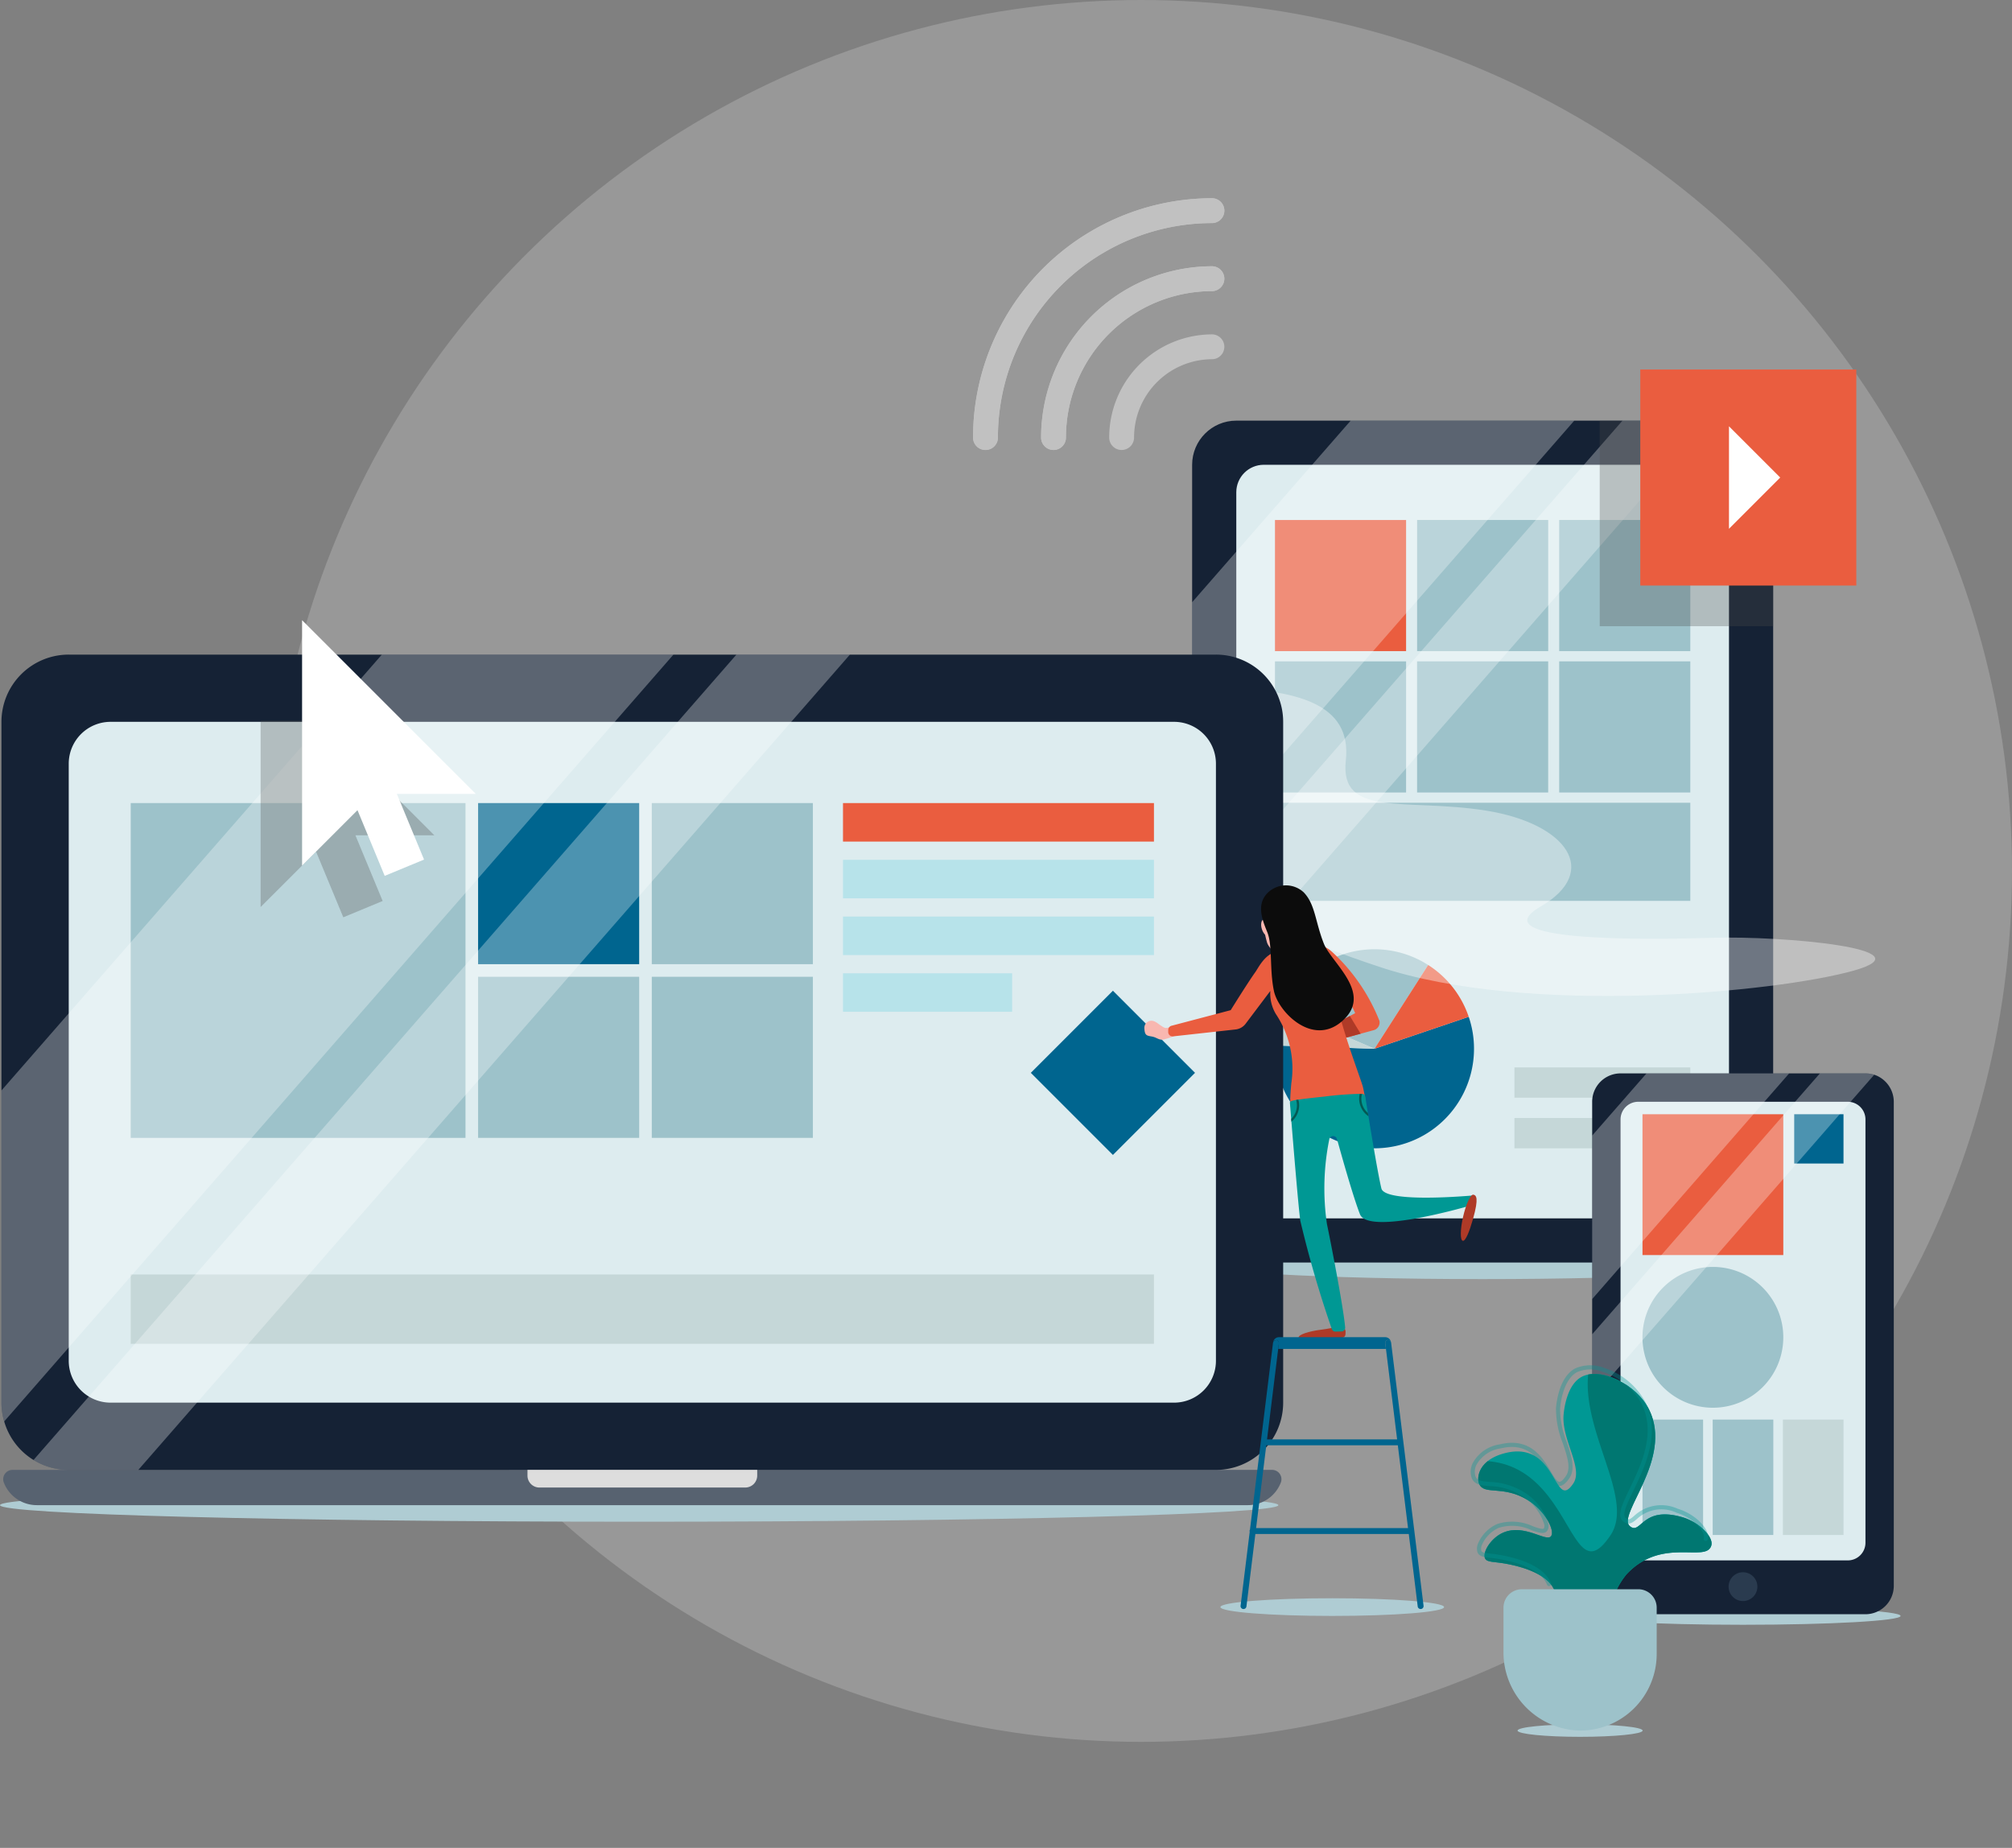
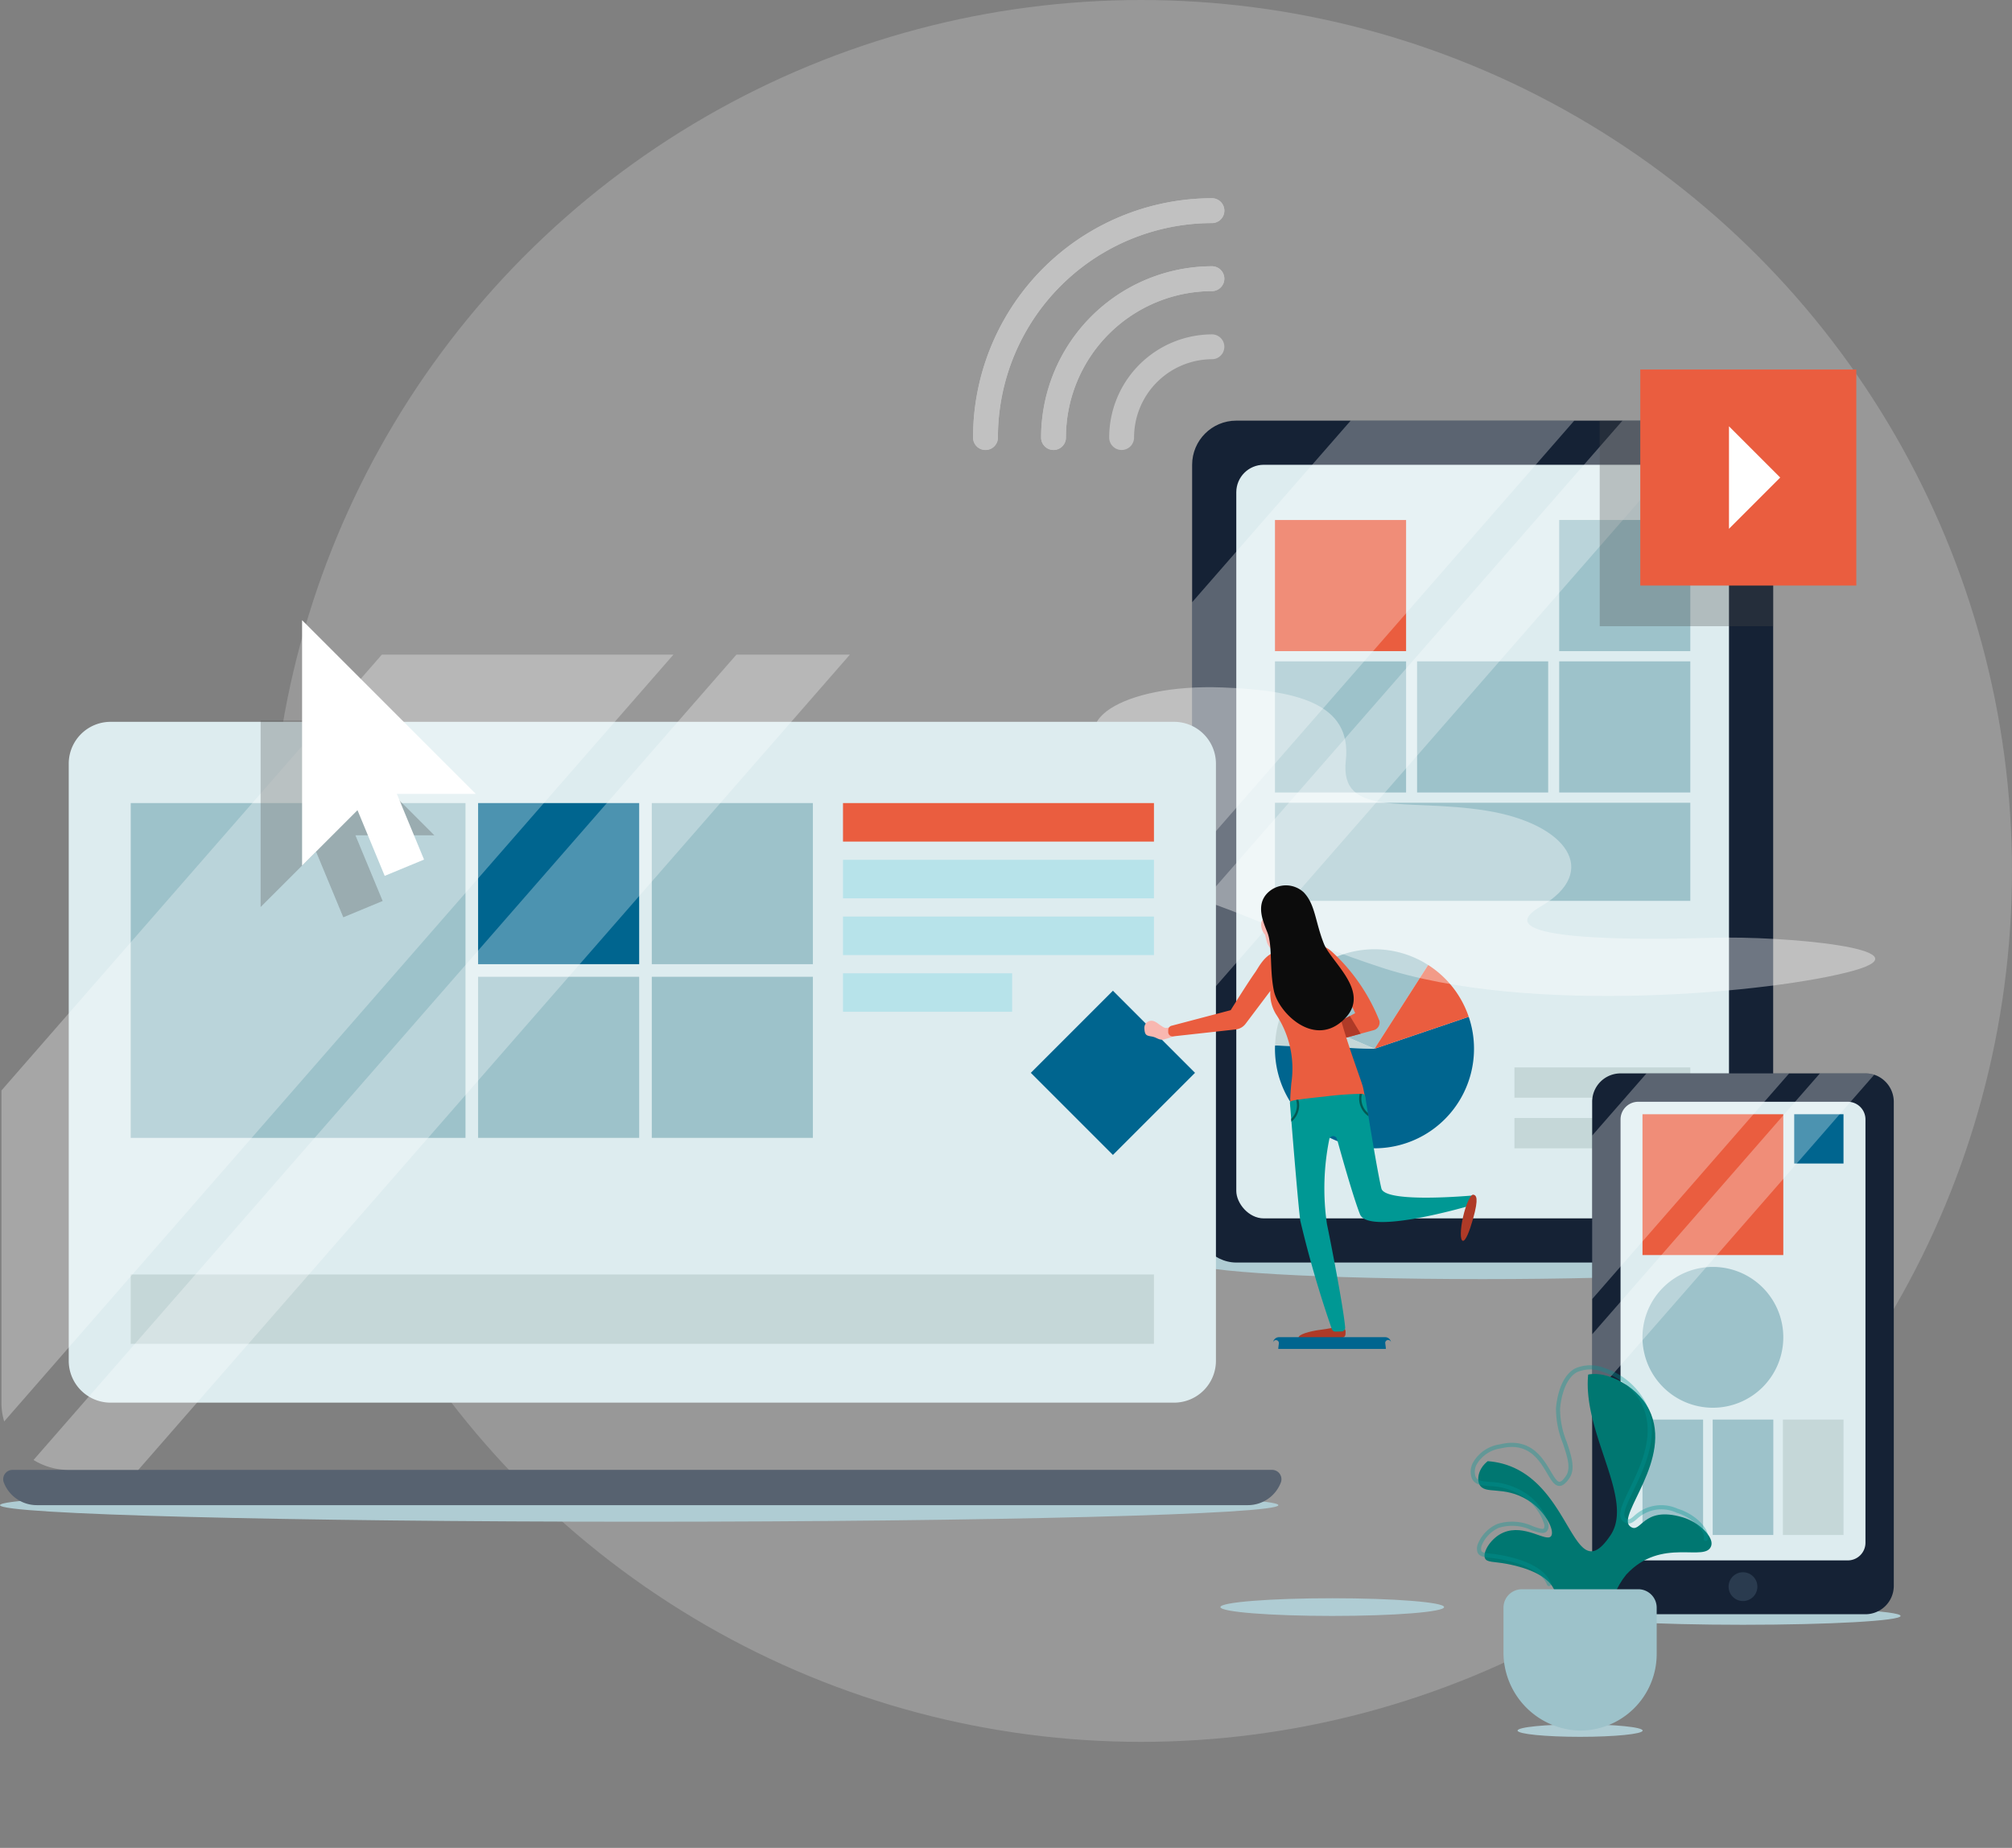
<svg xmlns="http://www.w3.org/2000/svg" viewBox="0 0 113.78 104.488">
  <rect x="0" y="0" width="113.78" height="104.488" fill="#808080" stroke="none" />
  <defs>
    <clipPath id="clip-path" transform="translate(-7.092 10.542)">
      <path d="M98.085,80.963a4.408,4.408,0,0,1,.971-2.467c2.007-2.185,4.534-.634,4.813-1.651.133-.485-.69-1.313-1.612-1.588-2.329-.694-2.35,1.019-2.989.504-.78-.628,2.466-3.781,1.082-6.595-.71-1.443-2.753-2.416-3.81-1.856-.852.451-1.002,1.865-1.026,2.149-.118,1.426,1.135,3.011.547,3.884-1.1,1.634-.873-2.435-3.812-1.729-1.532.368-1.68,1.387-1.502,1.767.299.635,1.368.042,2.764.914.976.61,1.526,1.724,1.294,2.027-.27.354-1.488-.712-2.691-.208-.699.293-1.194,1.105-1.046,1.454.104.246.503.182,1.221.317.402.076,2.292.432,2.711,1.514a1.85,1.85,0,0,1-.22,1.563Z" fill="none" />
    </clipPath>
  </defs>
  <title>res</title>
  <g style="isolation:isolate">
    <g id="Layer_1" data-name="Layer 1">
      <g opacity="0.19">
        <circle cx="64.532" cy="49.247" r="49.247" fill="#fff" />
      </g>
      <ellipse cx="83.845" cy="71.39" rx="16.429" ry="0.937" fill="#afccd3" />
      <rect x="67.416" y="23.785" width="32.858" height="47.606" rx="2.497" ry="2.497" fill="#152235" />
      <rect x="77.005" y="15.74" width="27.862" height="42.613" rx="1.555" ry="1.555" transform="translate(174.78 84.634) rotate(180)" fill="#ddecef" />
      <rect x="88.162" y="25.88" width="5.547" height="23.487" transform="translate(46.221 139.101) rotate(-90)" fill="#9dc2ca" />
      <rect x="79.192" y="26.856" width="7.414" height="7.414" transform="translate(45.245 124.004) rotate(-90)" fill="#9dc2ca" />
      <rect x="87.229" y="26.856" width="7.414" height="7.414" transform="translate(53.281 132.04) rotate(-90)" fill="#9dc2ca" />
      <rect x="95.266" y="26.856" width="7.414" height="7.414" transform="translate(61.318 140.077) rotate(-90)" fill="#9dc2ca" />
      <rect x="79.192" y="18.862" width="7.414" height="7.414" transform="translate(53.239 116.01) rotate(-90)" fill="#ea5d3f" />
-       <rect x="87.229" y="18.862" width="7.414" height="7.414" transform="translate(61.276 124.046) rotate(-90)" fill="#9dc2ca" />
      <rect x="95.266" y="18.862" width="7.414" height="7.414" transform="translate(69.312 132.083) rotate(-90)" fill="#9dc2ca" />
      <path d="M87.857,44.025a5.625,5.625,0,0,0-8.206,2.513l5.17,2.223Z" transform="translate(-7.092 10.542)" fill="#9dc2ca" />
      <path d="M90.149,46.954l-5.329,1.807-5.622-.187c-.004.063-.006.124-.006.187a5.628,5.628,0,0,0,11.256,0A5.558,5.558,0,0,0,90.149,46.954Z" transform="translate(-7.092 10.542)" fill="#00658f" />
      <path d="M90.149,46.954a5.605,5.605,0,0,0-2.292-2.93l-3.036,4.737Z" transform="translate(-7.092 10.542)" fill="#ea5d3f" />
      <path d="M79.651,46.538a5.498,5.498,0,0,0-.452,2.036l5.622.187Z" transform="translate(-7.092 10.542)" fill="#c5d7d8" />
      <rect x="85.643" y="63.217" width="9.945" height="1.714" fill="#c5d7d8" />
      <rect x="85.643" y="60.356" width="9.945" height="1.714" fill="#c5d7d8" />
      <polygon points="89.026 23.785 67.416 48.539 67.416 34.053 76.382 23.785 89.026 23.785" fill="#fff" opacity="0.3" />
      <polygon points="91.752 23.785 67.416 51.663 67.416 57.304 96.676 23.785 91.752 23.785" fill="#fff" opacity="0.3" />
      <path d="M107.366,15.74v9.126H97.556V13.243h7.313A2.499,2.499,0,0,1,107.366,15.74Z" transform="translate(-7.092 10.542)" fill="#4c4c4c" opacity="0.3" style="mix-blend-mode:multiply" />
      <path d="M76.214,28.33c4.091.157,7.343.848,6.985,4.126s3.359,2.11,7.927,2.838,6.501,3.446,3.085,5.427,5.72,1.887,9.726,1.765,12.311.636,7.982,1.856-18.407,2.6-26.856-.224S74.029,38.958,69.035,39.815s-10.716,2.093-12.991.795-1.358-3.681,5.765-3.541,11.544-2.719,8.351-4.692S70.574,28.113,76.214,28.33Z" transform="translate(-7.092 10.542)" fill="#fff" opacity="0.38" />
      <path d="M7.092,74.567c0,.518,16.183.937,36.146.937s36.146-.42,36.146-.937-16.183-.937-36.146-.937S7.092,74.049,7.092,74.567Z" transform="translate(-7.092 10.542)" fill="#afccd3" />
      <path d="M79.525,73.286a1.996,1.996,0,0,1-1.863,1.281h-68.49a1.999,1.999,0,0,1-1.865-1.281.527.527,0,0,1,.494-.713h71.23A.527.527,0,0,1,79.525,73.286Z" transform="translate(-7.092 10.542)" fill="#576270" />
-       <path d="M79.656,30.272V68.771a3.804,3.804,0,0,1-3.804,3.804H10.978A3.796,3.796,0,0,1,7.329,69.834a3.627,3.627,0,0,1-.155-1.063V30.272a3.803,3.803,0,0,1,3.804-3.799h64.874A3.8,3.8,0,0,1,79.656,30.272Z" transform="translate(-7.092 10.542)" fill="#152235" />
      <path d="M26.535,17.085H60.298a2.367,2.367,0,0,1,2.367,2.367V79.593a2.367,2.367,0,0,1-2.367,2.367h-33.763a2.367,2.367,0,0,1-2.367-2.367v-60.141A2.367,2.367,0,0,1,26.535,17.085Z" transform="translate(85.847 16.648) rotate(90)" fill="#ddecef" />
      <rect x="7.392" y="45.41" width="18.932" height="18.932" fill="#9dc2ca" />
      <rect x="27.037" y="45.41" width="9.109" height="9.11" fill="#00658f" />
      <rect x="36.859" y="45.41" width="9.11" height="9.11" fill="#9dc2ca" />
      <rect x="47.672" y="45.41" width="17.585" height="2.178" fill="#ea5d3f" />
      <rect x="47.672" y="48.618" width="17.585" height="2.178" fill="#b7e3ea" />
      <rect x="47.672" y="51.826" width="17.585" height="2.178" fill="#b7e3ea" />
      <rect x="47.672" y="55.034" width="9.565" height="2.178" fill="#b7e3ea" />
      <rect x="27.037" y="55.232" width="9.109" height="9.109" fill="#9dc2ca" />
      <rect x="36.859" y="55.232" width="9.11" height="9.109" fill="#9dc2ca" />
      <rect x="7.392" y="72.065" width="57.865" height="3.921" fill="#c5d7d8" />
-       <path d="M49.913,72.573v.323a.677.677,0,0,1-.675.675H37.594a.675.675,0,0,1-.673-.675V72.573Z" transform="translate(-7.092 10.542)" fill="#ddd" />
      <path d="M45.176,26.473,7.329,69.834a3.627,3.627,0,0,1-.155-1.063V51.119L28.686,26.473Z" transform="translate(-7.092 10.542)" fill="#fff" opacity="0.3" />
      <path d="M55.155,26.473l-40.242,46.102H10.978a3.792,3.792,0,0,1-1.991-.562L48.737,26.473Z" transform="translate(-7.092 10.542)" fill="#fff" opacity="0.3" />
      <ellipse cx="98.566" cy="91.373" rx="8.914" ry="0.5" fill="#afccd3" />
      <path d="M114.187,51.76v27.368a1.605,1.605,0,0,1-1.602,1.607H98.737a1.606,1.606,0,0,1-1.607-1.607v-27.368a1.606,1.606,0,0,1,1.607-1.607h13.848a1.72,1.72,0,0,1,.497.075A1.619,1.619,0,0,1,114.187,51.76Z" transform="translate(-7.092 10.542)" fill="#152235" />
      <path d="M99.733,51.759h11.852a.999.999,0,0,1,.999.999V76.693a.999.999,0,0,1-.999.999h-11.852a.999.999,0,0,1-.999-.999V52.758A.999.999,0,0,1,99.733,51.759Z" transform="translate(204.227 139.992) rotate(180)" fill="#ddecef" />
      <rect x="92.884" y="63.005" width="7.963" height="7.963" fill="#ea5d3f" />
      <path d="M103.957,69.059h0a3.982,3.982,0,0,1-3.982-3.982h0A3.982,3.982,0,0,1,103.957,61.096h0a3.982,3.982,0,0,1,3.982,3.982h0A3.982,3.982,0,0,1,103.957,69.059Z" transform="translate(-7.092 10.542)" fill="#9dc2ca" />
      <path d="M105.659,79.989h0a.814.814,0,0,1-.814-.814v-0a.814.814,0,0,1,.814-.814h0a.814.814,0,0,1,.814.814v0A.814.814,0,0,1,105.659,79.989Z" transform="translate(-7.092 10.542)" fill="#2a3b4f" />
      <rect x="92.884" y="80.27" width="3.428" height="6.526" fill="#9dc2ca" />
      <rect x="96.854" y="80.27" width="3.428" height="6.526" fill="#9dc2ca" />
      <rect x="100.824" y="80.27" width="3.428" height="6.526" fill="#c5d7d8" />
      <rect x="101.464" y="63.005" width="2.787" height="2.787" fill="#00658f" />
      <polygon points="101.178 60.695 99.773 62.302 99.159 63.005 92.881 70.201 91.645 71.615 90.038 73.456 90.038 64.213 93.111 60.695 101.178 60.695" fill="#fff" opacity="0.3" />
      <path d="M113.081,50.229l-1.34,1.532-.614.703-2.431,2.787-.759.871-3.757,4.305-.6.684v.005L99.978,65.238,98.737,66.662l-1.607,1.841V64.906l1.607-1.841,2.305-2.637,6.896-7.903.665-.764,1.405-1.607h2.577A1.72,1.72,0,0,1,113.081,50.229Z" transform="translate(-7.092 10.542)" fill="#fff" opacity="0.3" />
      <rect x="99.851" y="10.353" width="12.216" height="12.216" transform="translate(82.406 132.961) rotate(-90)" fill="#ea5d3f" />
      <polygon points="97.775 24.105 97.775 29.9 100.672 27.002 97.775 24.105" fill="#fff" />
      <rect x="66.746" y="46.839" width="6.566" height="6.566" transform="translate(-22.023 74.74) rotate(-45)" fill="#00658f" />
      <path d="M76.108,80.331c0,.276,2.831.5,6.324.5s6.324-.224,6.324-.5-2.832-.5-6.324-.5S76.108,80.055,76.108,80.331Z" transform="translate(-7.092 10.542)" fill="#afccd3" />
      <path d="M73.54,47.694a.927.927,0,0,0,.142.273,5.072,5.072,0,0,1-.801.272c-.265.043-.363-.123-.661-.173s-.393-.066-.414-.474a.4.4,0,0,1,.529-.393c.223.067.528.409.715.385a3.647,3.647,0,0,0,.462-.107A.818.818,0,0,0,73.54,47.694Z" transform="translate(-7.092 10.542)" fill="#f8b7b0" />
      <path d="M80.475,43.984a1.105,1.105,0,0,1-1.056-.121c-.138-.107.173-.321.265-.483a.403.403,0,0,0,.013-.284,3.191,3.191,0,0,0-.215-.57l1.023-.437s.089.533.135.729a.296.296,0,0,0,.035.088c.068.113.208.135.45.248C81.418,43.291,80.989,43.789,80.475,43.984Z" transform="translate(-7.092 10.542)" fill="#f8b7b0" />
      <path d="M80.623,41.609c-.005.729-.019,1.082-.272,1.401a1.178,1.178,0,0,1-.756.501c-.286.023-.751-.456-.85-.756a6.388,6.388,0,0,1-.246-1.918,1.08,1.08,0,0,1,.858-.964C79.806,39.837,80.635,39.83,80.623,41.609Z" transform="translate(-7.092 10.542)" fill="#f8b7b0" />
      <path d="M78.45,41.989c.08.259.255.435.391.393s.181-.286.1-.545-.255-.435-.391-.393S78.37,41.73,78.45,41.989Z" transform="translate(-7.092 10.542)" fill="#f8b7b0" />
      <path d="M80.401,41.587c-.082.259-.039.503.097.546s.312-.132.393-.39.039-.503-.097-.546S80.483,41.329,80.401,41.587Z" transform="translate(-7.092 10.542)" fill="#f8b7b0" />
      <path d="M81.822,64.643c.734-.089,1.363-.331,1.363.123,0,.385-.036.355-1.294.447-.737.054-1.344.034-1.363-.123S81.089,64.732,81.822,64.643Z" transform="translate(-7.092 10.542)" fill="#af3a27" />
      <path d="M82.477,43.332a10.641,10.641,0,0,1,2.623,3.85.45.45,0,0,1-.323.527l-3.269.887a.166.166,0,0,1-.193-.087L81.198,48.268a.166.166,0,0,1,.079-.223l2.45-1.297a4.074,4.074,0,0,0-1.204-1.61c.084,1.652,1.554,5.368,1.65,5.811.119.547.209.993.02,1.033-.606.127-2.033.207-3.294.413-.903.147-.909-.19-.784-1.672a5.55,5.55,0,0,0-.871-3.925,2.241,2.241,0,0,1-.313-1.308l-1.415,1.878a.826.826,0,0,1-.528.298l-3.553.393a.246.246,0,0,1-.28-.248l.002-.117a.246.246,0,0,1,.184-.234l3.348-.882s.945-1.523,1.391-2.15c.188-.264.541-1.036,1.24-1.165C81.522,42.854,81.829,42.732,82.477,43.332Z" transform="translate(-7.092 10.542)" fill="#ea5d3f" />
      <path d="M80.037,51.807s.028.363.073.921c.005.05.008.103.013.158.138,1.697.4,4.875.503,5.601a62.311,62.311,0,0,0,1.782,6.124.206.206,0,0,0,.2.143l.35-.008a.21.21,0,0,0,.203-.233c-.103-1.181-.851-5.003-1.029-5.838a13.98,13.98,0,0,1,.138-4.825.225.225,0,0,1,.43.015c.285,1.031.918,3.276,1.299,4.254.443,1.134,5.448-.258,6.346-.521a.145.145,0,0,0,.103-.128l.018-.253a.14.14,0,0,0-.148-.155c-.861.073-4.917.373-5.108-.405-.173-.713-.521-2.79-.731-4.079v-.003c-.013-.065-.023-.125-.033-.185-.085-.53-.14-.886-.14-.886s-.018-.183-.173-.188h-.02c-.033-.003-.073-.005-.128-.005a18.992,18.992,0,0,0-1.952.148c-.741.078-1.219.133-1.519.178-.045.005-.088.013-.125.018C80.102,51.705,80.032,51.747,80.037,51.807Z" transform="translate(-7.092 10.542)" fill="#009894" />
      <path d="M89.833,58.251c.166-.72.426-1.275.581-1.239s.321.154-.021,1.368c-.201.711-.426,1.275-.58,1.239S89.666,58.971,89.833,58.251Z" transform="translate(-7.092 10.542)" fill="#af3a27" />
      <path d="M82.935,47.167l.492-.26.611,1.003-.812.22C83.124,47.81,83.025,47.486,82.935,47.167Z" transform="translate(-7.092 10.542)" fill="#af3a27" />
      <path d="M78.766,42.189c.294.742.113,2.098.367,3.299s2.16,3.124,3.802,1.757c1.888-1.571-.533-3.312-.975-4.422-.496-1.247-.482-2.221-1.142-2.907a1.475,1.475,0,0,0-1.953-.049C78.051,40.555,78.521,41.57,78.766,42.189Z" transform="translate(-7.092 10.542)" fill="#0c0c0c" />
      <path d="M79.268,65.236a.167.167,0,0,1,.145.186l-.038.304a.308.308,0,0,0,.037.007h6.018a.307.307,0,0,0,.037-.007L85.43,65.422a.165.165,0,0,1,.325-.058.33.33,0,0,0-.324-.294h-6.018a.33.33,0,0,0-.324.293A.164.164,0,0,1,79.268,65.236Z" transform="translate(-7.092 10.542)" fill="#00658f" />
-       <path d="M85.761,65.381A.146.146,0,0,0,85.755,65.363a.165.165,0,0,0-.325.058l.038.304.632,5.124h-7.356l.632-5.124.038-.304a.167.167,0,0,0-.145-.186.199.199,0,0,0-.186.145l-1.304,10.569a.133.133,0,0,0-.015.123l-.516,4.182a.167.167,0,0,0,.145.186l.021.001a.167.167,0,0,0,.165-.146l.505-4.098h8.675l.505,4.098a.167.167,0,0,0,.165.146l.021-.001a.166.166,0,0,0,.145-.186ZM78.125,75.864l.577-4.681h7.438l.577,4.681Z" transform="translate(-7.092 10.542)" fill="#00658f" />
      <path d="M80.435,51.957a1.008,1.008,0,0,0-.045-.303c.038-.005.08-.013.125-.018a1.139,1.139,0,0,1,.045.32,1.2,1.2,0,0,1-.438.928c-.005-.055-.007-.108-.013-.158A1.077,1.077,0,0,0,80.435,51.957Z" transform="translate(-7.092 10.542)" fill="#035954" />
      <path d="M83.986,51.312c.055,0,.095.002.128.005a1.027,1.027,0,0,0-.035.265,1.067,1.067,0,0,0,.368.808c.01.06.02.12.033.185a1.197,1.197,0,0,1-.526-.993A1.066,1.066,0,0,1,83.986,51.312Z" transform="translate(-7.092 10.542)" fill="#035954" />
      <g opacity="0.3" style="mix-blend-mode:multiply">
        <polygon points="20.098 47.231 21.639 50.946 19.414 51.869 17.873 48.154 14.738 51.288 14.738 40.743 18.074 40.743 24.562 47.231 20.098 47.231" fill="#4c4c4c" />
        <polygon points="14.741 51.288 14.741 51.288 14.74 51.288 14.741 51.288" fill="#4c4c4c" />
      </g>
      <polygon points="26.905 44.89 24.021 42.007 19.286 37.271 17.083 35.068 17.083 38.246 17.083 43.21 17.082 43.21 17.083 43.211 17.083 48.945 20.217 45.812 21.755 49.526 23.98 48.605 22.442 44.89 26.905 44.89" fill="#fff" />
      <polygon points="17.083 48.946 17.083 48.945 17.082 48.946 17.083 48.946" fill="#fff" />
      <ellipse cx="89.356" cy="97.856" rx="3.537" ry="0.353" fill="#afccd3" />
-       <path d="M98.085,80.963a4.408,4.408,0,0,1,.971-2.467c2.007-2.185,4.534-.634,4.813-1.651.133-.485-.69-1.313-1.612-1.588-2.329-.694-2.35,1.019-2.989.504-.78-.628,2.466-3.781,1.082-6.595-.71-1.443-2.753-2.416-3.81-1.856-.852.451-1.002,1.865-1.026,2.149-.118,1.426,1.135,3.011.547,3.884-1.1,1.634-.873-2.435-3.812-1.729-1.532.368-1.68,1.387-1.502,1.767.299.635,1.368.042,2.764.914.976.61,1.526,1.724,1.294,2.027-.27.354-1.488-.712-2.691-.208-.699.293-1.194,1.105-1.046,1.454.104.246.503.182,1.221.317.402.076,2.292.432,2.711,1.514a1.85,1.85,0,0,1-.22,1.563Z" transform="translate(-7.092 10.542)" fill="#009894" />
      <g clip-path="url(#clip-path)">
        <path d="M102.86,93.946a10.227,10.227,0,0,1,2.253-5.723c4.656-5.069,10.52-1.47,11.167-3.829.309-1.125-1.601-3.046-3.74-3.683-5.404-1.609-5.451,2.363-6.934,1.169-1.809-1.458,5.721-8.771,2.51-15.301-1.647-3.348-6.387-5.605-8.839-4.306-1.976,1.047-2.325,4.327-2.38,4.986-.274,3.308,2.632,6.986,1.269,9.012-2.552,3.792-2.026-5.648-8.843-4.012-3.554.853-3.898,3.218-3.484,4.1.693,1.474,3.174.098,6.412,2.119,2.264,1.414,3.54,4,3.003,4.703-.627.821-3.453-1.653-6.242-.483-1.621.68-2.77,2.564-2.427,3.372.242.57,1.167.423,2.833.737.934.176,5.317,1.002,6.289,3.513a4.292,4.292,0,0,1-.51,3.626Z" transform="translate(-7.092 10.542)" fill="#007771" />
      </g>
-       <path d="M100.779,82.982a4.332,4.332,0,0,1-4.413,4.331,4.426,4.426,0,0,1-4.251-4.475V80.363a1.041,1.041,0,0,1,1.041-1.041h6.582a1.041,1.041,0,0,1,1.041,1.041Z" transform="translate(-7.092 10.542)" fill="#9dc2ca" />
+       <path d="M100.779,82.982a4.332,4.332,0,0,1-4.413,4.331,4.426,4.426,0,0,1-4.251-4.475V80.363a1.041,1.041,0,0,1,1.041-1.041h6.582a1.041,1.041,0,0,1,1.041,1.041" transform="translate(-7.092 10.542)" fill="#9dc2ca" />
      <path d="M94.689,79.146a.117.117,0,0,1-.109-.075c-.255-.659-1.187-1.171-2.623-1.442-.226-.043-.416-.065-.583-.084-.377-.044-.627-.073-.725-.303a.715.715,0,0,1,.042-.538,2.096,2.096,0,0,1,1.066-1.069,2.766,2.766,0,0,1,2.029.13c.273.095.555.192.614.115a.325.325,0,0,0,.017-.232,2.93,2.93,0,0,0-1.281-1.625,3.67,3.67,0,0,0-1.816-.534c-.459-.037-.821-.067-.991-.429a1.083,1.083,0,0,1,.057-.89,2.086,2.086,0,0,1,1.523-1.041c1.728-.414,2.42.75,2.877,1.523.179.303.349.59.491.594.074,0,.183-.056.374-.339.29-.431.073-1.082-.178-1.835a5.204,5.204,0,0,1-.388-1.994c.033-.409.211-1.779,1.087-2.243a2.148,2.148,0,0,1,1.647-.025,4.073,4.073,0,0,1,2.323,1.932c.875,1.78-.026,3.645-.683,5.007-.354.732-.659,1.364-.43,1.549.163.131.24.078.482-.13a2.248,2.248,0,0,1,2.467-.394c.992.296,1.845,1.169,1.691,1.731a.117.117,0,1,1-.226-.062c.108-.39-.63-1.176-1.532-1.444a2.025,2.025,0,0,0-2.247.348c-.226.194-.459.395-.782.135-.373-.301-.063-.943.366-1.833.636-1.319,1.508-3.125.683-4.802a3.828,3.828,0,0,0-2.185-1.813,1.923,1.923,0,0,0-1.465.009c-.791.419-.942,1.786-.964,2.055a4.962,4.962,0,0,0,.377,1.901c.26.778.505,1.512.15,2.039-.203.301-.382.442-.564.442l-.011-0c-.272-.008-.455-.317-.686-.709-.446-.754-1.058-1.79-2.62-1.414a1.864,1.864,0,0,0-1.367.914.858.858,0,0,0-.056.689c.108.229.335.258.798.295a3.926,3.926,0,0,1,1.922.569,3.133,3.133,0,0,1,1.388,1.782.515.515,0,0,1-.062.415c-.162.213-.477.103-.877-.036a2.573,2.573,0,0,0-1.862-.135,1.873,1.873,0,0,0-.94.941.515.515,0,0,0-.043.359c.043.1.204.123.536.161.163.019.365.043.599.086,1.541.291,2.509.839,2.799,1.587a.118.118,0,0,1-.067.152A.127.127,0,0,1,94.689,79.146Z" transform="translate(-7.092 10.542)" fill="#009894" opacity="0.35" />
      <g opacity="0.4">
        <path d="M62.822,14.903a.702.702,0,0,1-.703-.702A13.529,13.529,0,0,1,75.646.667h.008a.703.703,0,0,1-0,1.405h-.007A12.123,12.123,0,0,0,63.525,14.2a.703.703,0,0,1-.702.703Z" transform="translate(-7.092 10.542)" fill="#fff" />
        <path d="M62.822,14.903a.702.702,0,0,1-.703-.702A13.529,13.529,0,0,1,75.646.667h.008a.703.703,0,0,1-0,1.405h-.007A12.123,12.123,0,0,0,63.525,14.2a.703.703,0,0,1-.702.703Z" transform="translate(-7.092 10.542)" fill="#fff" />
        <path d="M66.67,14.903a.703.703,0,0,1-.703-.703,9.687,9.687,0,0,1,9.686-9.686.703.703,0,0,1,0,1.405,8.282,8.282,0,0,0-8.281,8.281A.703.703,0,0,1,66.67,14.903Z" transform="translate(-7.092 10.542)" fill="#fff" />
        <path d="M70.521,14.903a.703.703,0,0,1-.703-.703A5.833,5.833,0,0,1,75.653,8.365a.703.703,0,0,1,0,1.405,4.427,4.427,0,0,0-4.429,4.43A.703.703,0,0,1,70.521,14.903Z" transform="translate(-7.092 10.542)" fill="#fff" />
        <path d="M66.67,14.903a.703.703,0,0,1-.703-.703,9.687,9.687,0,0,1,9.686-9.686.703.703,0,0,1,0,1.405,8.282,8.282,0,0,0-8.281,8.281A.703.703,0,0,1,66.67,14.903Z" transform="translate(-7.092 10.542)" fill="#fff" />
      </g>
    </g>
  </g>
</svg>